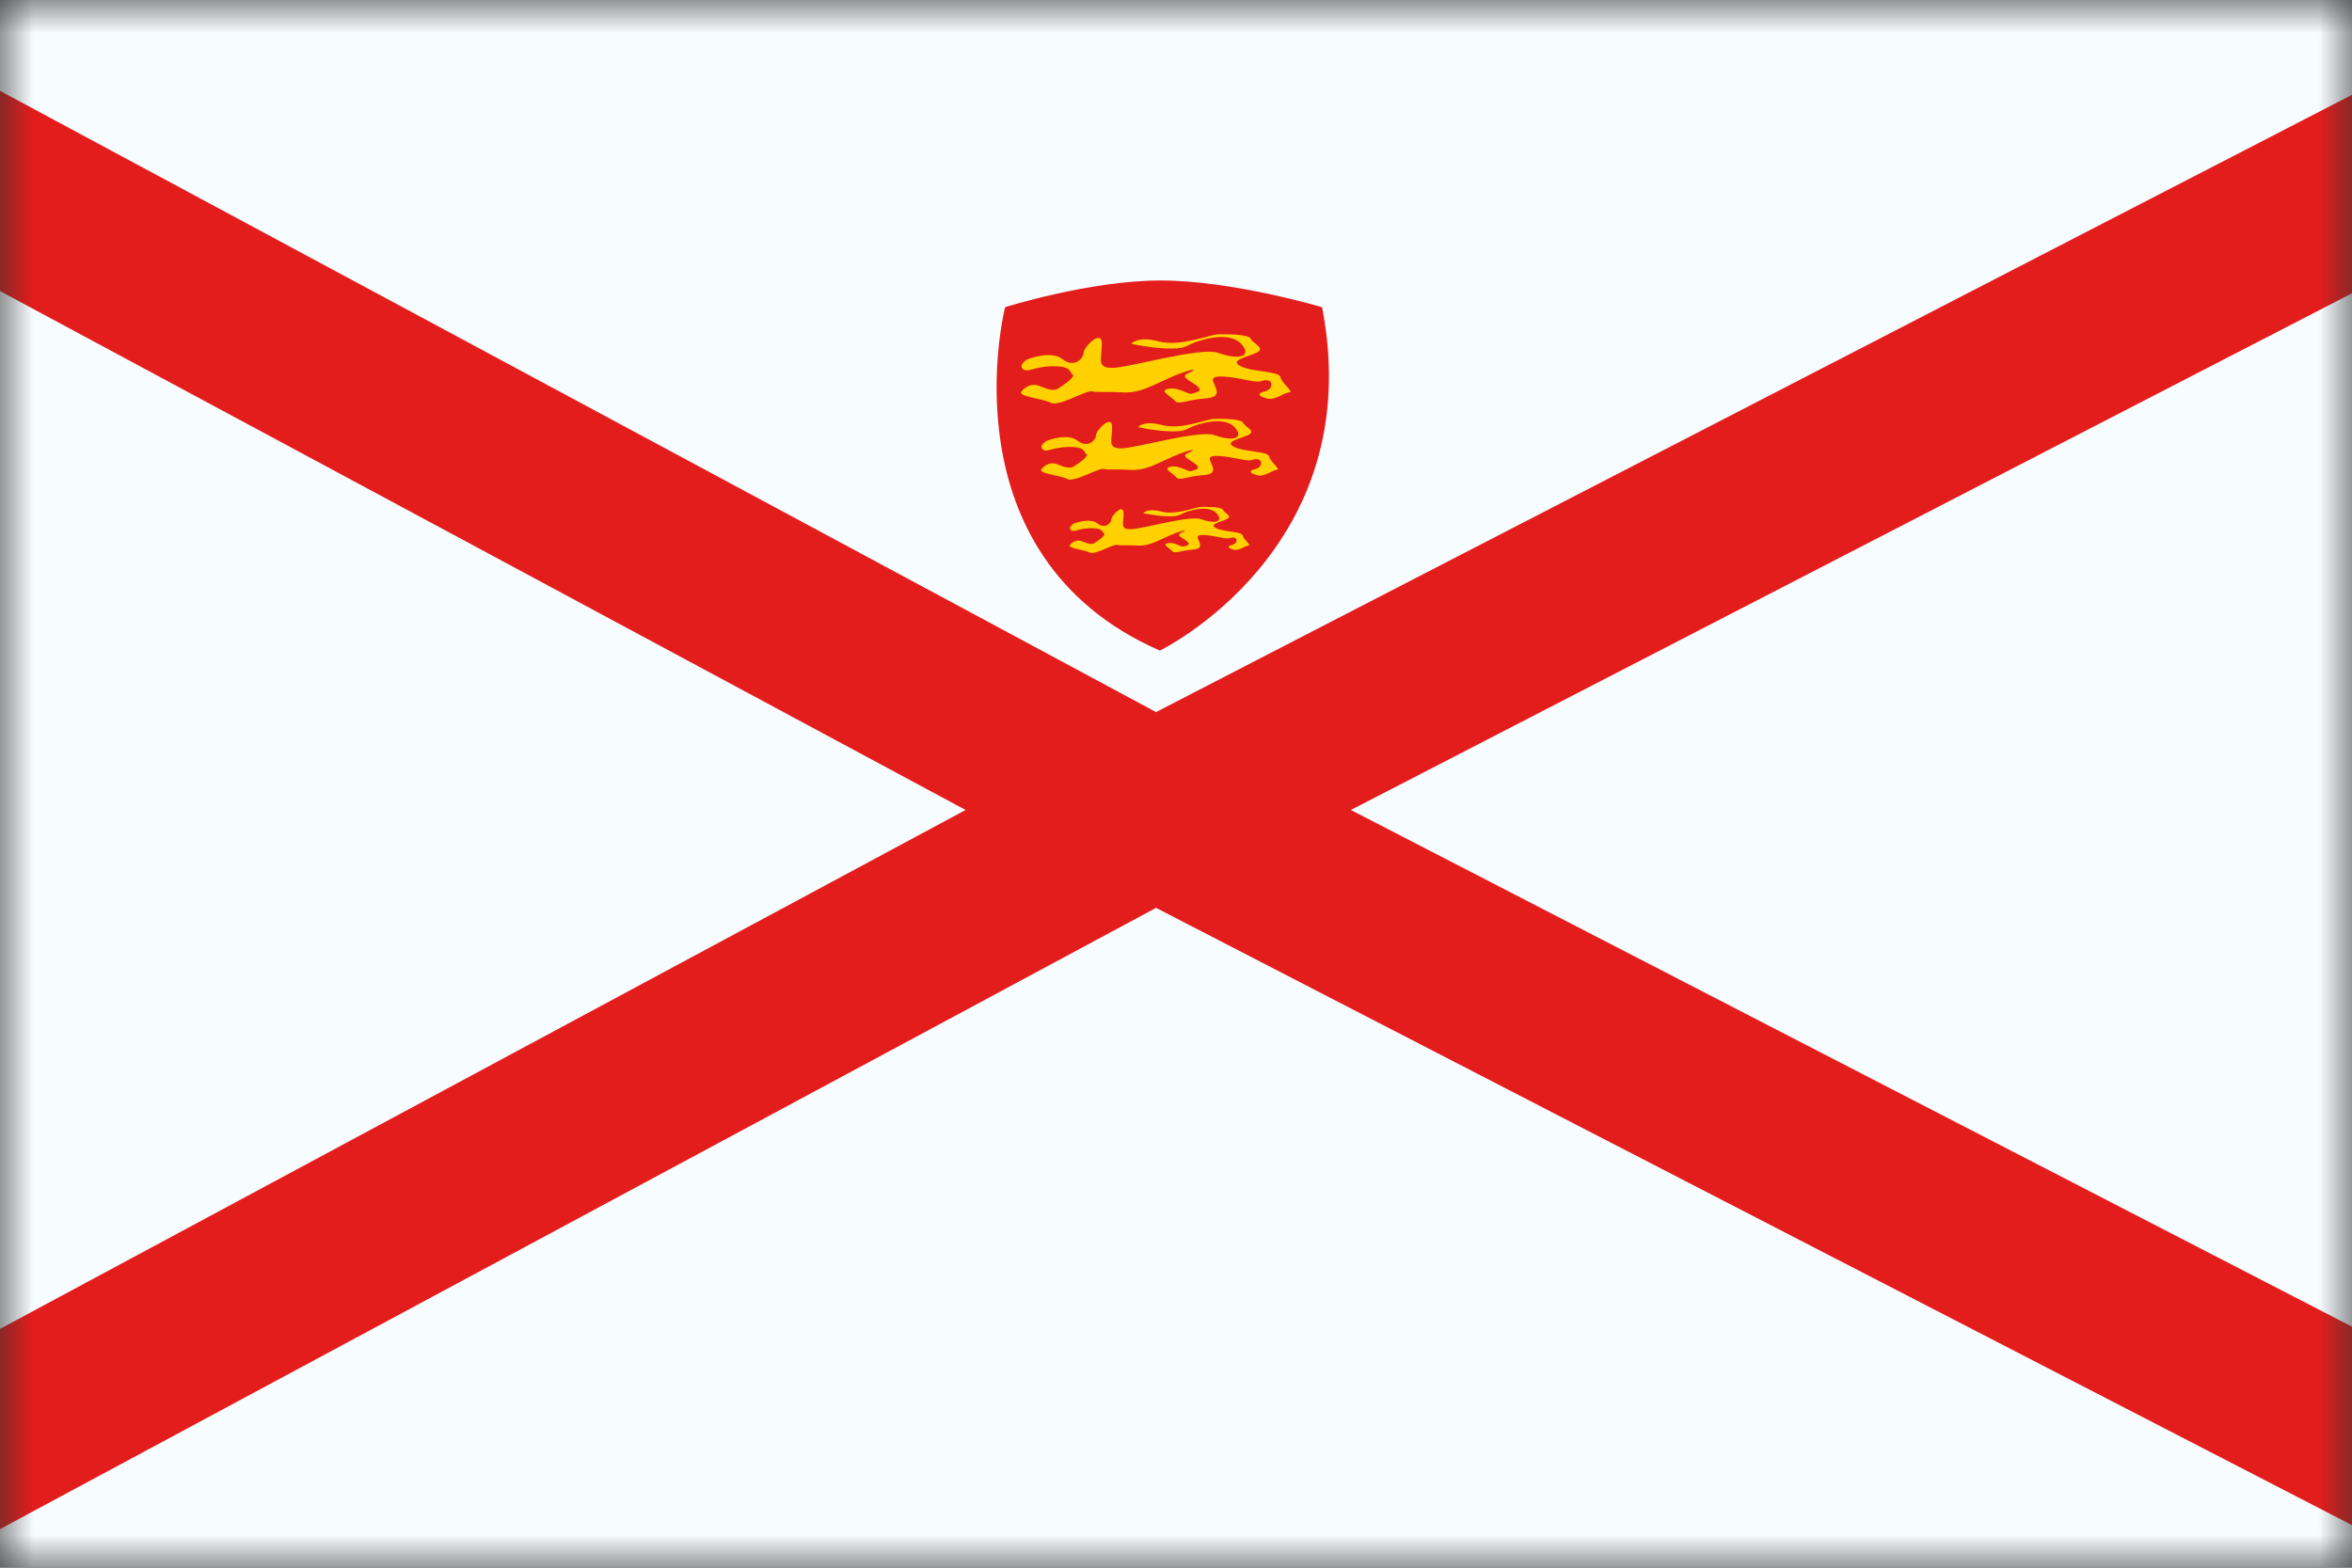
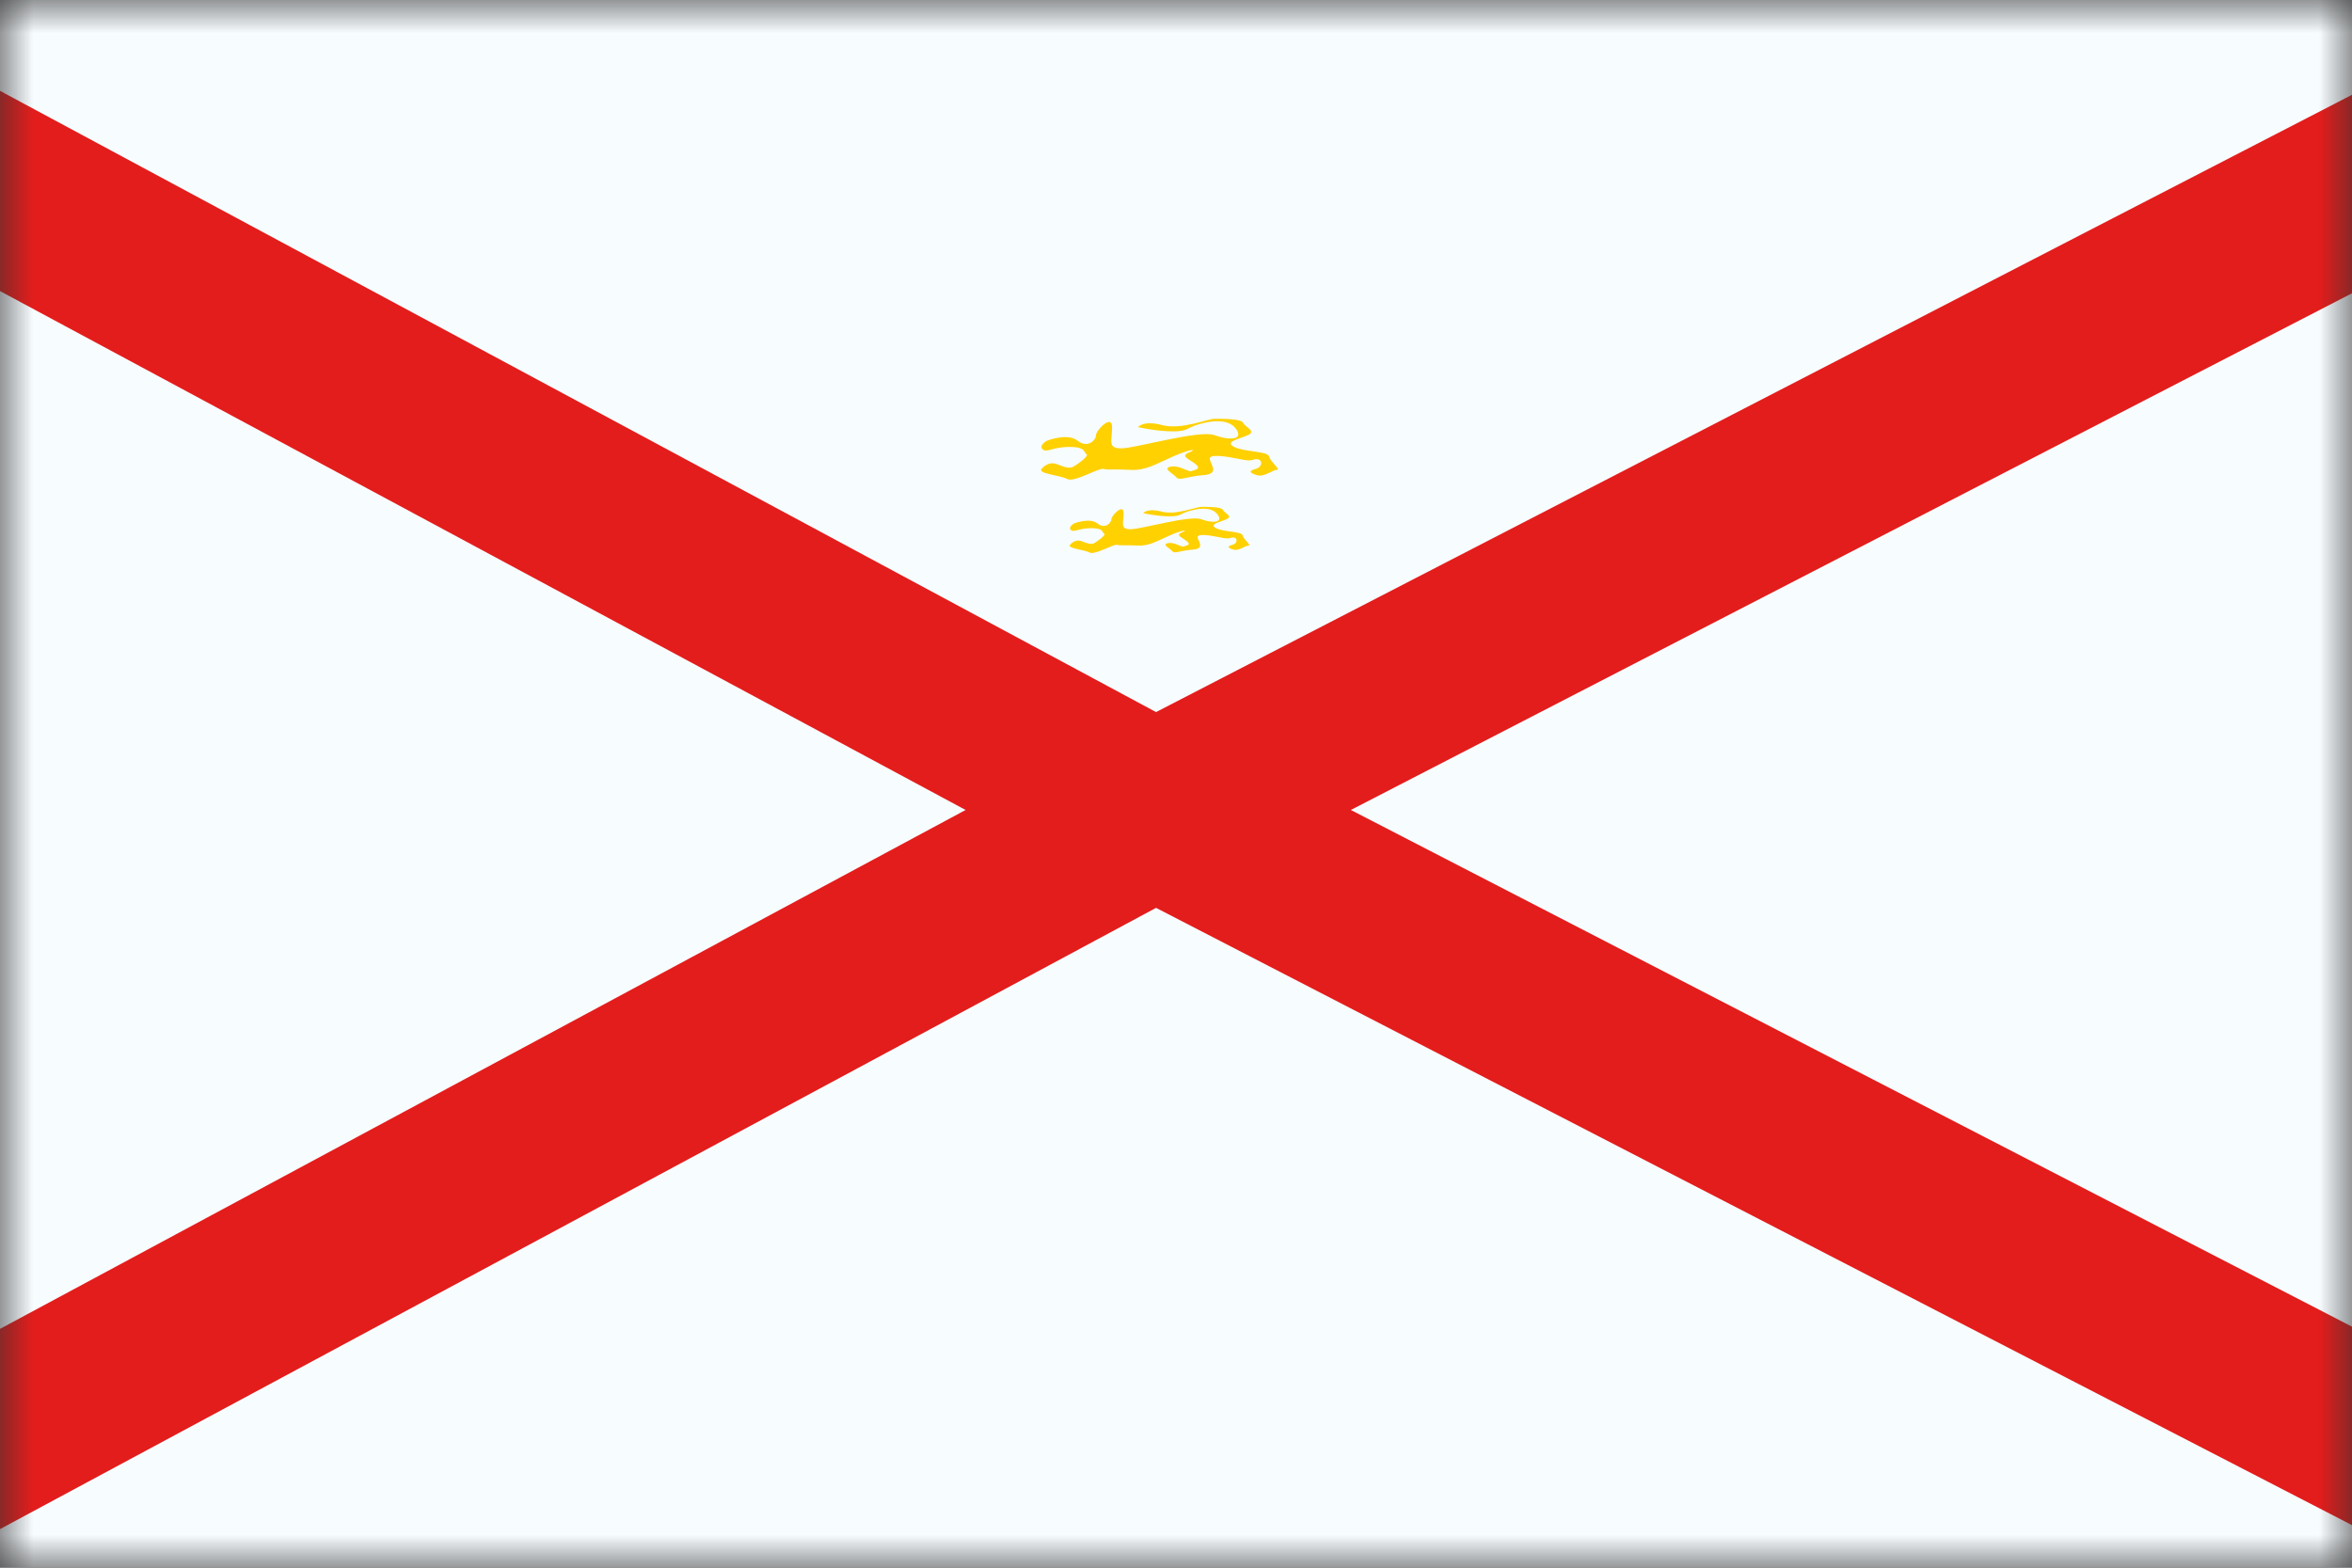
<svg xmlns="http://www.w3.org/2000/svg" width="36" height="24" viewBox="0 0 36 24" fill="none">
  <rect x="0" y="0" width="36" height="24" fill="#333333" stroke="none" />
  <g clip-path="url(#clip0_4303_61429)">
    <mask id="mask0_4303_61429" style="mask-type:luminance" maskUnits="userSpaceOnUse" x="0" y="0" width="36" height="24">
      <rect width="36" height="24" fill="white" />
    </mask>
    <g mask="url(#mask0_4303_61429)">
      <path fill-rule="evenodd" clip-rule="evenodd" d="M6.10352e-05 0H36V24H6.10352e-05V0Z" fill="#F7FCFF" />
      <path d="M-3.186 1.211L-5.175 0.142V2.4V22.4V24.658L-3.186 23.589L15.419 13.589L17.631 12.4L15.419 11.211L-3.186 1.211Z" fill="#F7FCFF" stroke="#E31D1C" stroke-width="2.7" />
      <path d="M39.43 1.2L41.399 0.184V2.4V22.4V24.616L39.43 23.6L20.058 13.6L17.735 12.4L20.058 11.2L39.43 1.2Z" fill="#F7FCFF" stroke="#E31D1C" stroke-width="2.7" />
-       <path fill-rule="evenodd" clip-rule="evenodd" d="M15.384 4.703C15.384 4.703 14.418 8.501 17.753 9.96C17.753 9.96 20.955 8.409 20.236 4.703C20.236 4.703 18.861 4.294 17.768 4.294C16.674 4.294 15.384 4.703 15.384 4.703Z" fill="#E31D1C" />
-       <path fill-rule="evenodd" clip-rule="evenodd" d="M15.73 5.499C15.73 5.499 16.087 5.358 16.264 5.499C16.44 5.639 16.585 5.487 16.585 5.402C16.585 5.318 16.865 5.027 16.865 5.263C16.865 5.499 16.778 5.632 17.024 5.632C17.271 5.632 18.381 5.306 18.647 5.402C18.913 5.499 19.116 5.475 19.049 5.336C18.981 5.198 18.807 5.112 18.473 5.187C18.138 5.263 18.217 5.336 17.927 5.336C17.638 5.336 17.316 5.263 17.316 5.263C17.316 5.263 17.407 5.139 17.737 5.227C18.067 5.315 18.523 5.118 18.647 5.118C18.771 5.118 19.112 5.112 19.145 5.187C19.179 5.263 19.385 5.332 19.228 5.402C19.071 5.473 18.812 5.517 18.991 5.607C19.169 5.697 19.578 5.679 19.598 5.773C19.618 5.867 19.812 6.007 19.734 6.007C19.656 6.007 19.515 6.139 19.384 6.099C19.253 6.058 19.238 6.023 19.363 5.991C19.489 5.958 19.488 5.821 19.384 5.821C19.28 5.821 19.331 5.869 19.095 5.821C18.859 5.773 18.546 5.72 18.565 5.821C18.584 5.922 18.738 6.078 18.454 6.099C18.171 6.119 18.038 6.203 17.983 6.136C17.927 6.069 17.73 5.979 17.885 5.951C18.04 5.922 18.189 6.048 18.244 6.027C18.3 6.007 18.427 5.995 18.321 5.908C18.215 5.821 18.04 5.77 18.202 5.705C18.364 5.639 18.236 5.638 17.927 5.773C17.619 5.908 17.447 6.023 17.175 6.007C16.904 5.991 16.803 6.012 16.716 5.991C16.628 5.969 16.204 6.233 16.082 6.166C15.959 6.099 15.565 6.073 15.636 5.991C15.707 5.908 15.802 5.866 15.909 5.908C16.015 5.951 16.12 5.993 16.192 5.951C16.264 5.908 16.47 5.763 16.418 5.734C16.366 5.705 16.417 5.607 16.122 5.607C15.827 5.607 15.724 5.716 15.654 5.647C15.584 5.578 15.73 5.499 15.73 5.499Z" fill="#FFD100" />
      <path fill-rule="evenodd" clip-rule="evenodd" d="M16.025 6.747C16.025 6.747 16.338 6.623 16.494 6.747C16.649 6.87 16.776 6.736 16.776 6.662C16.776 6.588 17.022 6.332 17.022 6.539C17.022 6.747 16.946 6.864 17.162 6.864C17.379 6.864 18.355 6.577 18.589 6.662C18.823 6.747 19.002 6.726 18.942 6.604C18.883 6.483 18.73 6.407 18.436 6.473C18.141 6.539 18.211 6.604 17.956 6.604C17.702 6.604 17.419 6.539 17.419 6.539C17.419 6.539 17.498 6.43 17.789 6.508C18.079 6.585 18.48 6.412 18.589 6.412C18.698 6.412 18.997 6.407 19.027 6.473C19.057 6.539 19.238 6.6 19.1 6.662C18.962 6.724 18.734 6.763 18.891 6.842C19.047 6.921 19.408 6.906 19.425 6.988C19.442 7.07 19.613 7.193 19.544 7.193C19.476 7.193 19.352 7.31 19.237 7.274C19.122 7.239 19.108 7.208 19.219 7.179C19.329 7.151 19.328 7.03 19.237 7.03C19.146 7.03 19.19 7.072 18.983 7.03C18.775 6.988 18.5 6.941 18.517 7.03C18.534 7.119 18.669 7.256 18.419 7.274C18.17 7.292 18.053 7.366 18.005 7.307C17.956 7.248 17.783 7.169 17.919 7.144C18.056 7.119 18.186 7.23 18.235 7.212C18.284 7.193 18.395 7.183 18.302 7.107C18.209 7.03 18.055 6.985 18.198 6.928C18.34 6.87 18.228 6.869 17.956 6.988C17.685 7.107 17.534 7.208 17.295 7.193C17.057 7.179 16.968 7.198 16.891 7.179C16.814 7.16 16.441 7.392 16.334 7.333C16.226 7.274 15.879 7.252 15.942 7.179C16.004 7.107 16.088 7.07 16.181 7.107C16.275 7.144 16.367 7.181 16.43 7.144C16.494 7.107 16.675 6.979 16.63 6.953C16.584 6.928 16.628 6.842 16.369 6.842C16.11 6.842 16.019 6.938 15.957 6.877C15.896 6.817 16.025 6.747 16.025 6.747Z" fill="#FFD100" />
      <path fill-rule="evenodd" clip-rule="evenodd" d="M16.441 8.013C16.441 8.013 16.679 7.92 16.797 8.013C16.914 8.107 17.011 8.006 17.011 7.949C17.011 7.893 17.198 7.699 17.198 7.856C17.198 8.013 17.14 8.102 17.304 8.102C17.468 8.102 18.208 7.885 18.385 7.949C18.563 8.013 18.699 7.998 18.654 7.905C18.608 7.813 18.492 7.756 18.269 7.806C18.046 7.856 18.099 7.905 17.906 7.905C17.713 7.905 17.498 7.856 17.498 7.856C17.498 7.856 17.559 7.774 17.779 7.832C17.999 7.891 18.303 7.76 18.385 7.76C18.468 7.76 18.695 7.756 18.718 7.806C18.741 7.856 18.878 7.902 18.773 7.949C18.669 7.996 18.496 8.026 18.615 8.086C18.733 8.146 19.006 8.134 19.02 8.197C19.033 8.259 19.162 8.352 19.11 8.352C19.058 8.352 18.964 8.44 18.877 8.414C18.79 8.387 18.779 8.363 18.863 8.341C18.947 8.32 18.946 8.229 18.877 8.229C18.808 8.229 18.842 8.261 18.684 8.229C18.527 8.197 18.319 8.161 18.331 8.229C18.344 8.296 18.446 8.4 18.257 8.414C18.068 8.427 17.98 8.483 17.943 8.438C17.906 8.393 17.774 8.334 17.878 8.315C17.981 8.296 18.08 8.38 18.117 8.366C18.154 8.352 18.239 8.345 18.168 8.287C18.098 8.229 17.981 8.194 18.089 8.151C18.197 8.107 18.112 8.107 17.906 8.197C17.7 8.287 17.585 8.363 17.405 8.352C17.224 8.341 17.156 8.356 17.098 8.341C17.04 8.327 16.757 8.503 16.675 8.458C16.594 8.414 16.331 8.396 16.378 8.341C16.425 8.287 16.489 8.258 16.56 8.287C16.631 8.315 16.701 8.343 16.749 8.315C16.797 8.287 16.935 8.19 16.9 8.17C16.865 8.151 16.899 8.086 16.702 8.086C16.506 8.086 16.437 8.158 16.39 8.113C16.344 8.067 16.441 8.013 16.441 8.013Z" fill="#FFD100" />
    </g>
  </g>
  <defs>
    <clipPath id="clip0_4303_61429">
      <rect width="36" height="24" fill="white" />
    </clipPath>
  </defs>
</svg>